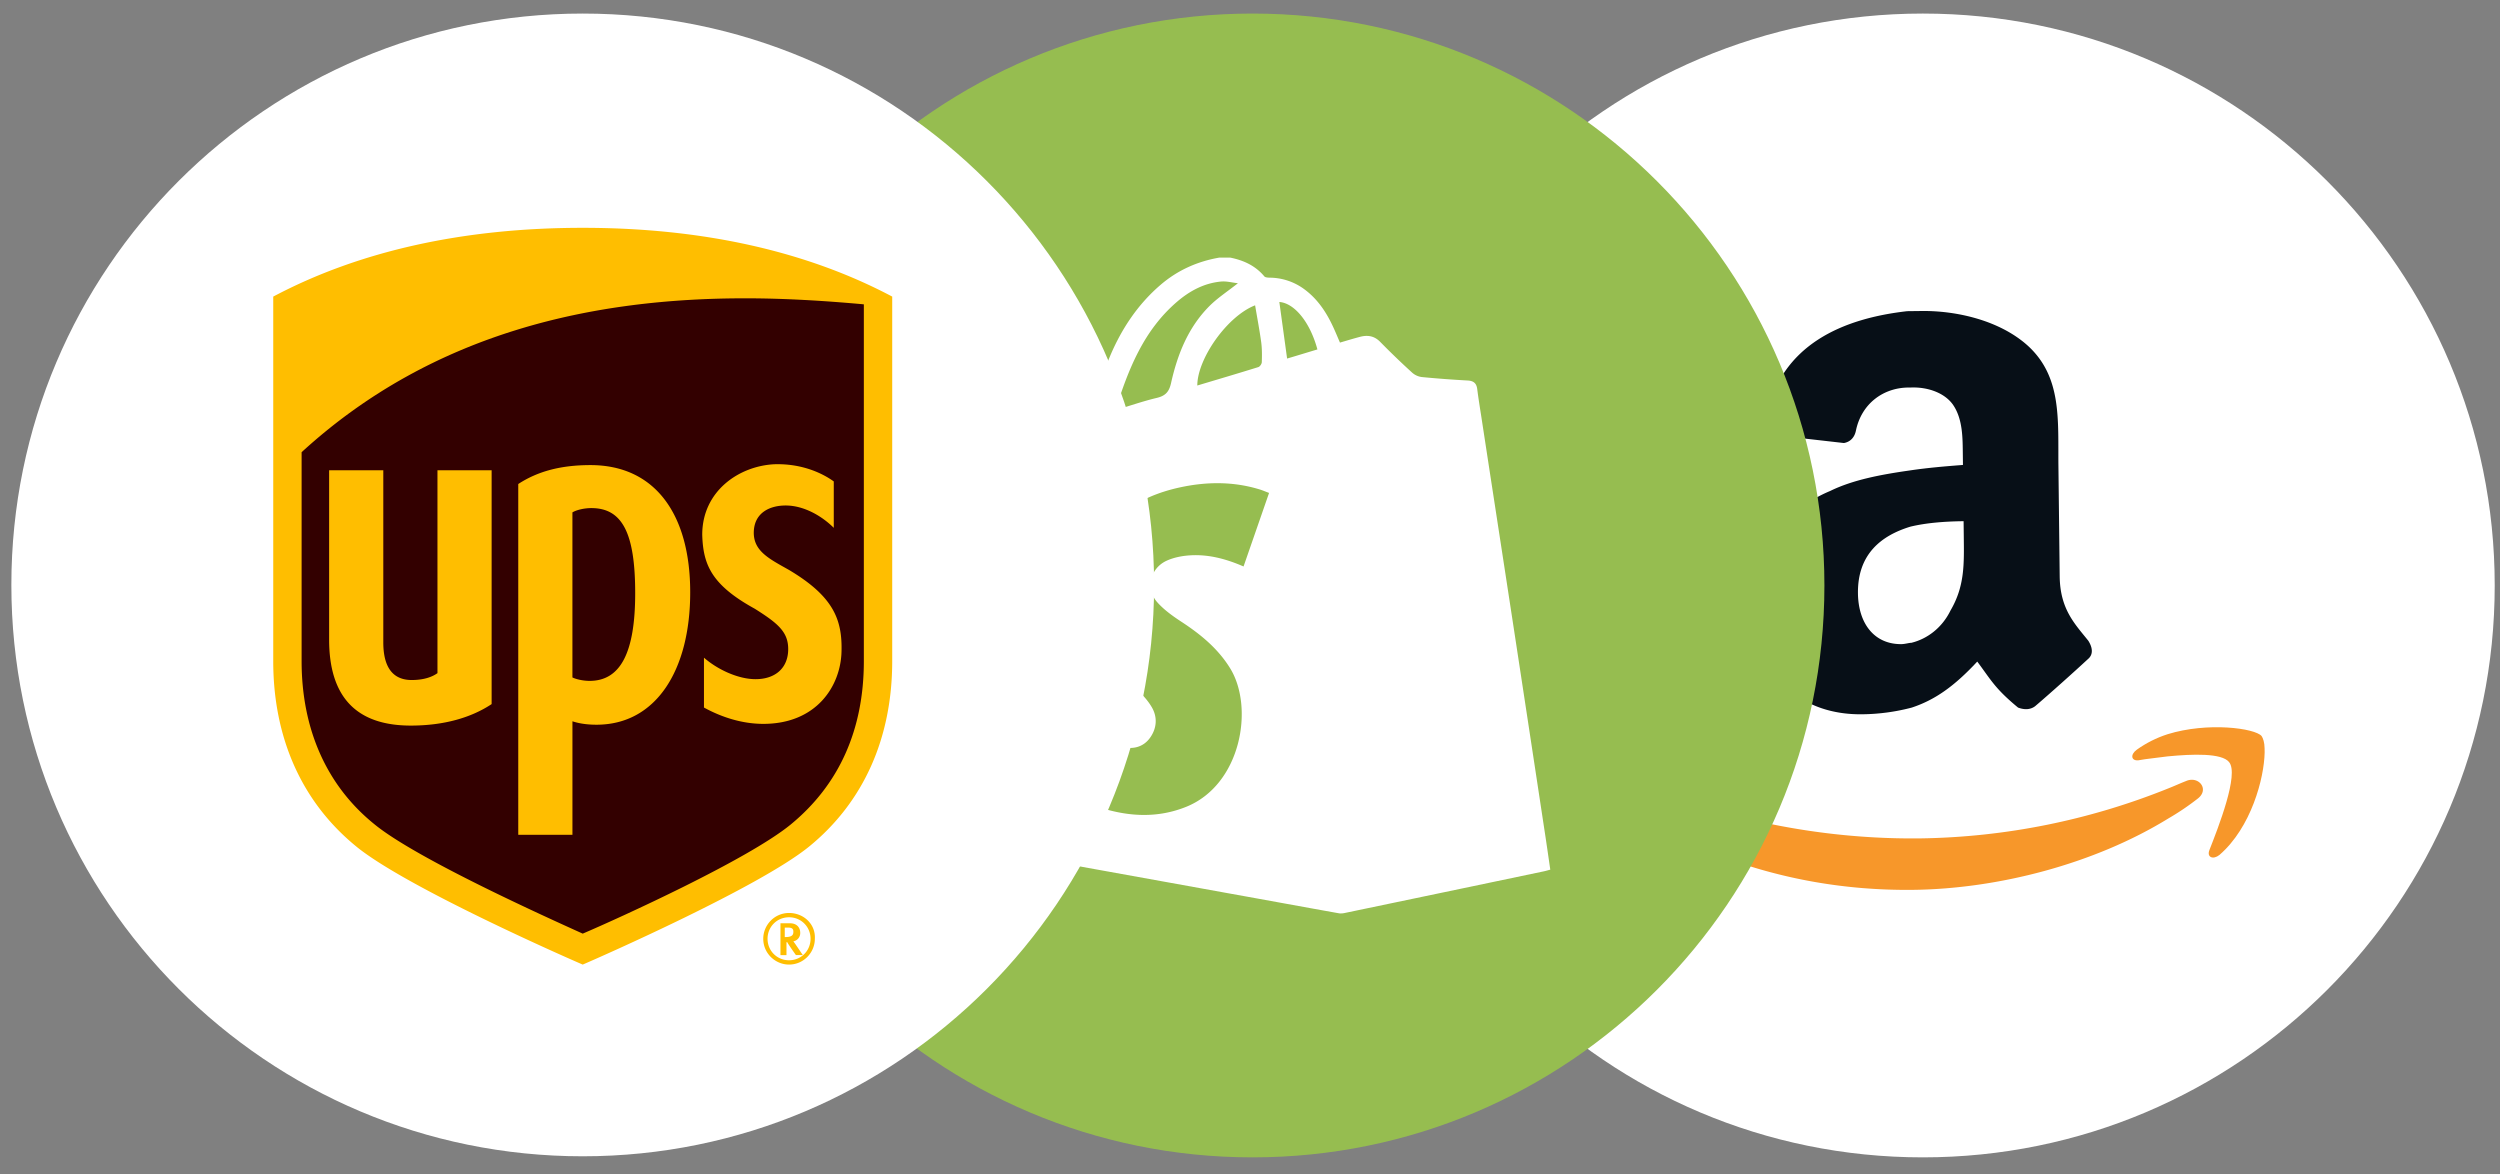
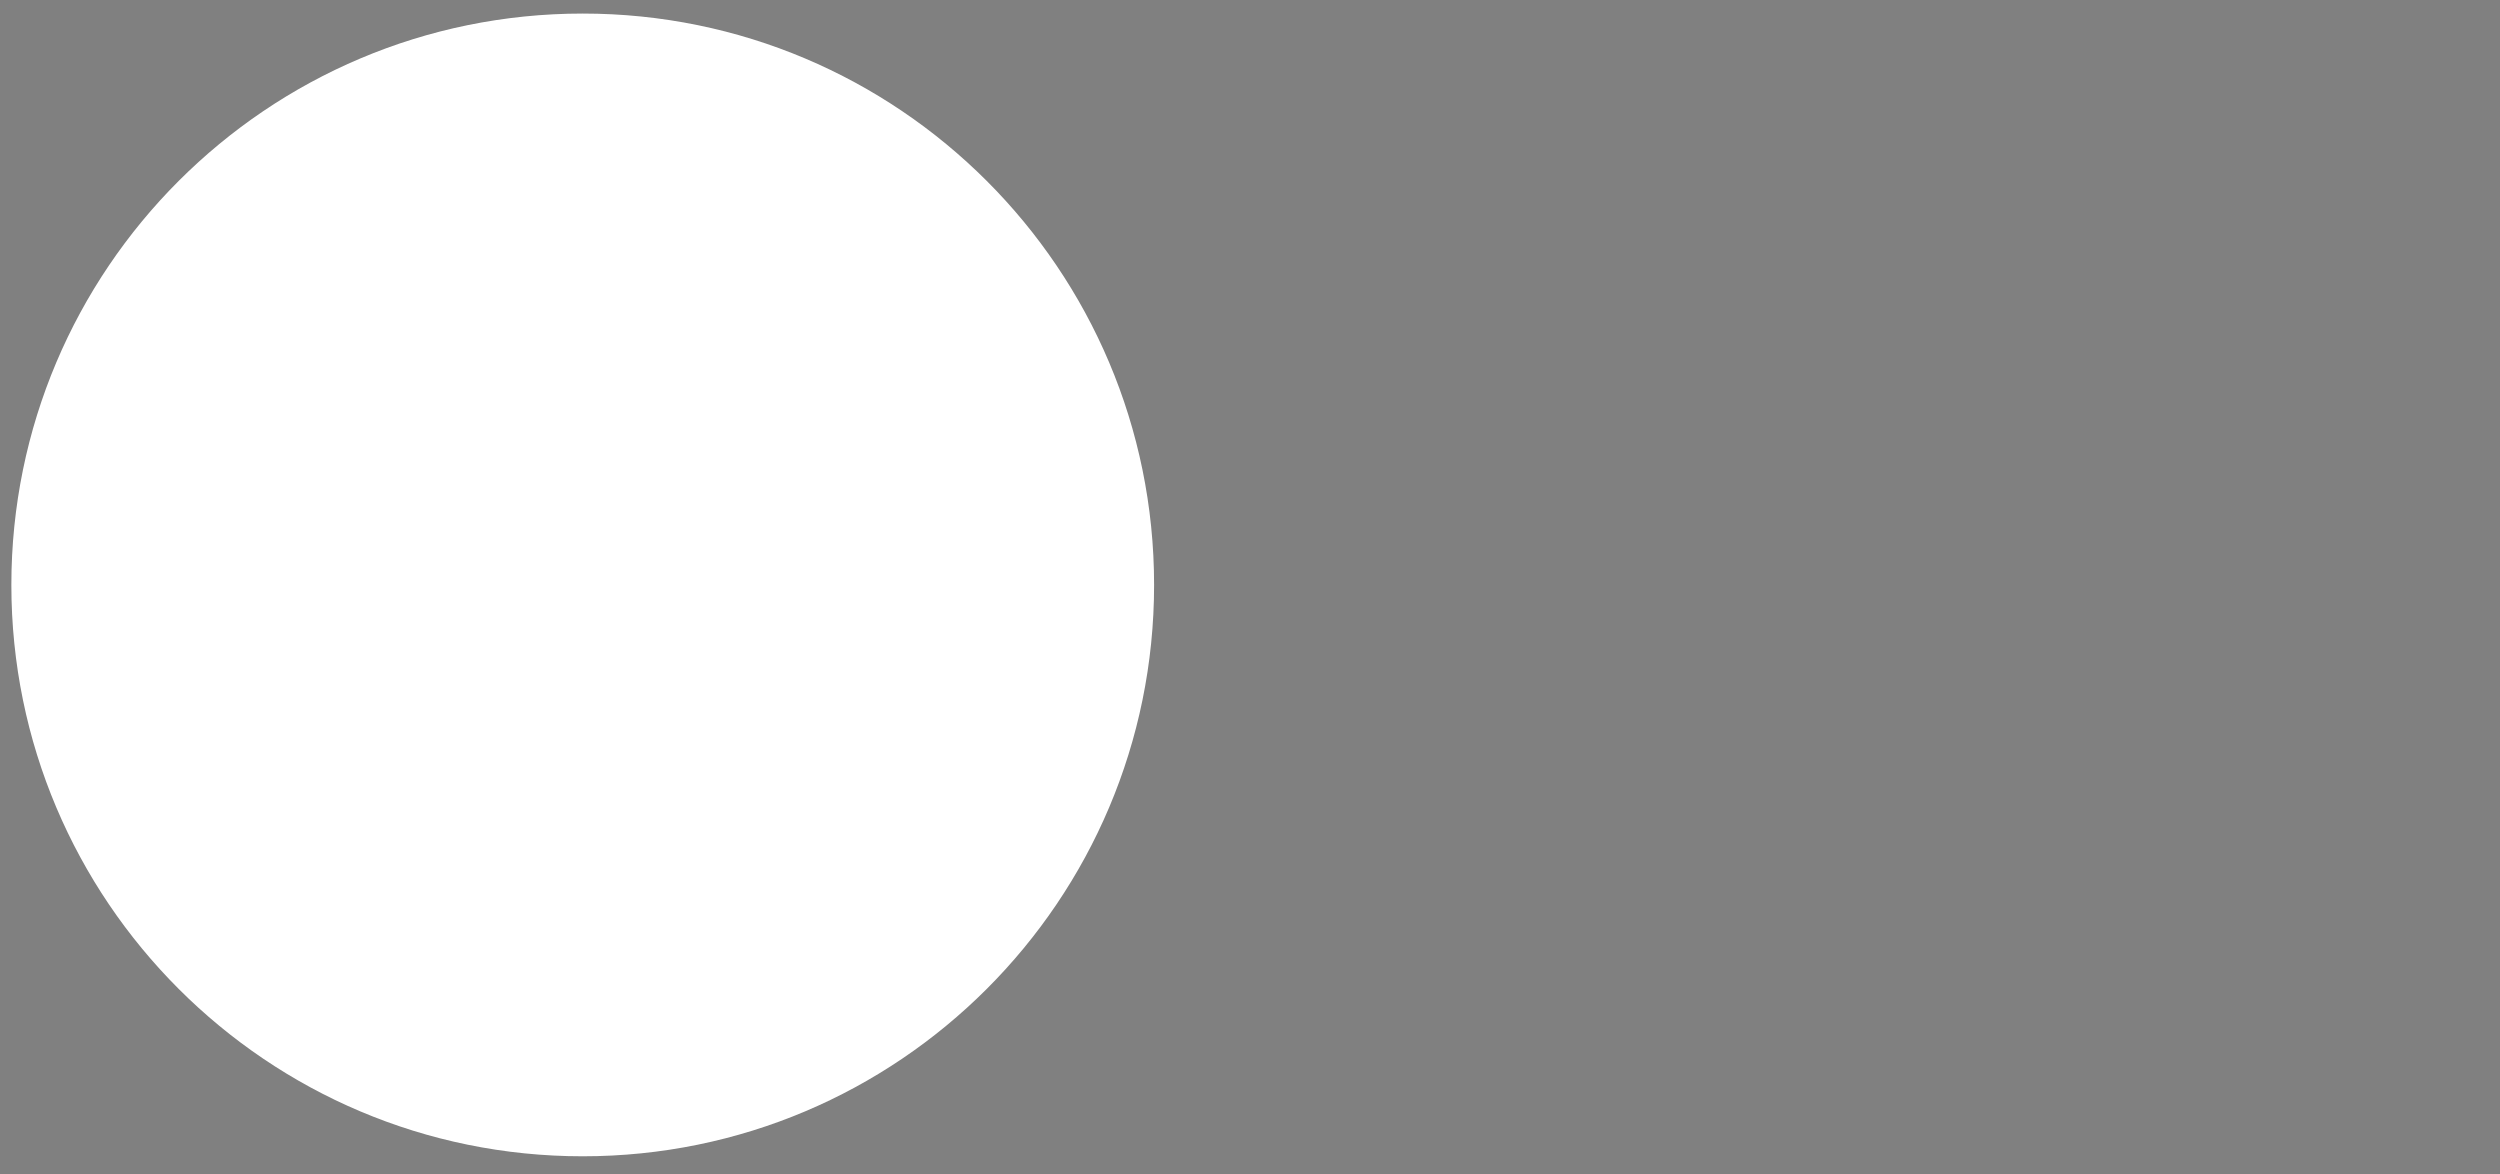
<svg xmlns="http://www.w3.org/2000/svg" fill="none" viewBox="0 0 132 62">
  <rect x="0" y="0" width="132" height="62" fill="#808080" stroke="none" />
  <g fill-rule="evenodd" clip-path="url(#a)" clip-rule="evenodd">
    <path fill="#fff" d="M131.721 30.913c0 16.676-13.519 30.196-30.196 30.196s-30.197-13.52-30.197-30.197c0-16.676 13.52-30.196 30.197-30.196s30.196 13.52 30.196 30.197Z" />
    <path fill="#F7972A" d="M115.409 41.245c-.3.116-.637.272-.937.388a36.376 36.376 0 0 1-13.077 2.634c-6.705.077-13.204-1.693-18.474-4.683-.493-.26-.827.234-.408.57 4.909 4.35 11.342 6.913 18.498 6.83 4.444-.05 9.552-1.352 13.479-3.77a13.607 13.607 0 0 0 1.533-1.034c.672-.497.061-1.245-.614-.935Z" />
-     <path fill="#F7972A" d="M114.439 38.77c-.6.195-1.125.465-1.61.809-.374.269-.295.607.081.565.414-.08.941-.123 1.542-.207 1.317-.127 2.861-.183 3.244.303.534.635-.564 3.434-1.04 4.646-.147.377.194.523.53.256 1.679-1.45 2.364-4.057 2.387-5.414l-.003-.225c-.003-.302-.081-.527-.158-.64-.344-.409-2.833-.758-4.973-.093Z" />
    <path fill="#070F17" d="M102.986 32.236c-.444.912-1.228 1.499-2.066 1.704-.128.001-.331.067-.523.07-1.421.016-2.278-1.073-2.297-2.686-.023-2.064 1.227-3.046 2.77-3.517.838-.201 1.8-.276 2.808-.288l.009.773c.017 1.485.057 2.648-.701 3.944Zm7.278 1.597c-.715-.896-1.492-1.664-1.512-3.404l-.067-5.81c-.028-2.45.197-4.722-1.63-6.378-1.498-1.34-3.774-1.84-5.581-1.82l-.773.009c-3.286.374-6.756 1.699-7.485 5.774-.122.522.267.715.526.776l3.617.412c.386-.069.578-.352.638-.675.306-1.428 1.46-2.24 2.75-2.255l.259-.003c.773-.009 1.653.267 2.11.907.527.767.511 1.765.522 2.669l.006.514c-1.008.079-1.844.149-2.81.291-1.483.212-2.98.485-4.2 1.083-2.378.992-3.976 3.077-3.942 6.111.044 3.804 2.515 5.715 5.613 5.68a10.665 10.665 0 0 0 2.638-.354c1.222-.404 2.244-1.124 3.456-2.429.72.96.92 1.411 2.154 2.429.328.124.65.12.903-.074.769-.654 2.082-1.832 2.787-2.486.316-.262.223-.647.021-.967Z" />
  </g>
  <g fill-rule="evenodd" clip-path="url(#b)" clip-rule="evenodd">
    <path fill="#96BD50" d="M96.329 30.912c0 16.677-13.52 30.197-30.197 30.197s-30.196-13.52-30.196-30.197S49.456.716 66.132.716c16.677 0 30.197 13.52 30.197 30.196Z" />
    <path fill="#fff" d="M79.871 32.808c-.547-3.578-1.099-7.153-1.645-10.727-.08-.515-.163-1.026-.229-1.54-.038-.298-.184-.43-.496-.45a56.852 56.852 0 0 1-2.432-.183.946.946 0 0 1-.505-.23 41.559 41.559 0 0 1-1.683-1.62c-.314-.325-.666-.38-1.076-.272-.345.091-.686.195-1.055.303-.122-.283-.232-.552-.354-.815-.36-.78-.825-1.49-1.543-2.013a3.106 3.106 0 0 0-1.817-.6c-.096-.003-.232-.01-.281-.07-.47-.563-1.096-.85-1.808-.991h-.558c-1.17.2-2.21.67-3.102 1.432-1.212 1.037-2.063 2.327-2.67 3.756-.411.978-.72 1.995-1.055 3.002-.068.207-.152.32-.37.38-1.011.293-2.015.62-3.031.9-.645.177-.95.512-1.037 1.2-.498 3.977-1.047 7.953-1.58 11.928l-1.088 8.074c-.01.078-.015.155-.026.277.564.105 1.116.21 1.668.311 4.304.778 8.609 1.553 12.913 2.333 1.897.341 3.79.69 5.686 1.029.108.018.23.002.34-.024 3.497-.729 6.992-1.46 10.488-2.194.1-.02.197-.052.33-.086-.084-.582-.165-1.148-.25-1.713-.576-3.796-1.153-7.6-1.734-11.397ZM66.593 18.077c.045.345.042.698.03 1.045-.002.09-.097.232-.181.26-1.07.333-2.146.65-3.224.973.002-1.42 1.584-3.667 3.052-4.234.113.677.236 1.314.323 1.956Zm-4.465-2.127c.67-.579 1.439-1.001 2.35-1.085.284-.026.58.057.884.09-.547.434-1.08.778-1.514 1.215-1.123 1.132-1.68 2.555-2.016 4.055-.102.46-.293.676-.76.786-.707.168-1.395.408-2.177.643.69-2.177 1.488-4.194 3.233-5.704Zm3.531 13.96c-.923-.402-1.853-.65-2.831-.587-.419.026-.862.113-1.237.286-.879.41-1.118 1.488-.48 2.199.352.393.802.715 1.251 1.01 1.024.669 1.942 1.418 2.588 2.465 1.282 2.076.58 6.15-2.32 7.317-1.493.601-2.996.525-4.499.055-.995-.311-1.911-.768-2.651-1.505-.092-.09-.19-.263-.16-.366.268-.926.562-1.847.853-2.78.424.27.796.574 1.221.766.607.27 1.238.51 1.884.671.554.137 1.103.002 1.453-.499.36-.51.383-1.093.081-1.605-.25-.43-.63-.8-.997-1.15-.347-.331-.77-.585-1.127-.907-1.669-1.494-1.984-3.33-1.326-5.353.77-2.366 2.539-3.68 4.973-4.2 1.39-.297 2.79-.308 4.167.113.163.049.319.118.504.187l-1.347 3.882Zm2.3-10.978-.41-2.988c.792.062 1.618 1.052 2.01 2.506-.542.162-1.085.33-1.6.482Z" />
  </g>
  <path fill="#fff" fill-rule="evenodd" d="M60.936 30.884c0 16.661-13.507 30.168-30.168 30.168C14.106 61.052.6 47.545.6 30.884S14.106.716 30.768.716c16.661 0 30.168 13.507 30.168 30.168Z" clip-rule="evenodd" />
-   <path fill="#300" d="M19.329 44.166c-2.77-2.27-4.222-5.492-4.222-9.396V16.341c4.358-2.315 9.623-3.495 15.66-3.495 6.037 0 11.303 1.18 15.66 3.495v18.43c0 3.858-1.452 7.126-4.22 9.395-2.498 2.043-10.532 5.584-11.44 5.947-.907-.363-8.942-3.904-11.438-5.947Z" />
-   <path fill="#FFBE00" d="M45.61 16.069c-1.996-.182-4.13-.318-6.263-.318-7.898 0-16.432 1.725-23.422 8.125v11.03c0 3.586 1.316 6.582 3.858 8.625 2.224 1.816 9.078 4.902 10.985 5.765 1.906-.817 8.715-3.904 10.985-5.765 2.542-2.088 3.858-4.993 3.858-8.624V16.069ZM17.378 33.772V24.83h2.86v9.078c0 .817.182 1.997 1.498 1.997.59 0 1.044-.136 1.362-.363V24.829h2.86v12.347c-1.09.726-2.543 1.135-4.268 1.135-2.905 0-4.312-1.544-4.312-4.54Zm12.846 10.304h-2.86v-18.52c1.044-.681 2.27-.999 3.813-.999 3.405 0 5.266 2.588 5.266 6.718s-1.816 6.99-4.948 6.99c-.59 0-.998-.09-1.27-.181v5.992Zm0-8.307c.182.09.545.181.908.181 1.634 0 2.406-1.498 2.406-4.63 0-3.177-.681-4.493-2.315-4.493-.363 0-.772.09-.999.227v8.715Zm6.854-7.535c0-2.315 1.952-3.632 3.813-3.722 1.544-.046 2.633.544 3.132.908v2.45c-.59-.59-1.543-1.18-2.542-1.18-.817 0-1.634.364-1.68 1.362-.045 1.044.818 1.453 1.862 2.043 2.36 1.407 2.814 2.633 2.769 4.312-.046 1.816-1.317 3.813-4.13 3.813-1.136 0-2.225-.363-3.133-.862v-2.633c.726.635 1.816 1.135 2.724 1.135 1.044 0 1.724-.59 1.724-1.589 0-.908-.544-1.362-1.77-2.133-2.315-1.271-2.723-2.36-2.769-3.904ZM18.83 44.71c-2.905-2.36-4.403-5.765-4.403-9.804V15.66c4.539-2.405 10.031-3.631 16.34-3.631 6.31 0 11.803 1.226 16.342 3.631v19.247c0 4.04-1.498 7.444-4.403 9.804-2.633 2.133-10.985 5.81-11.938 6.219-.953-.409-9.306-4.086-11.938-6.219Zm22.378 4.04v1.68h.318v-.681h.045c0 .045.454.68.454.68h.363s-.454-.68-.5-.726a.442.442 0 0 0 .364-.454c0-.227-.136-.5-.545-.5h-.5Zm.409.227c.272 0 .272.136.272.227 0 .136-.046.272-.409.272h-.045v-.5h.181Zm1.18.59c0 .636-.5 1.135-1.135 1.135-.636 0-1.135-.5-1.135-1.135 0-.636.5-1.135 1.135-1.135s1.135.5 1.135 1.135Zm-1.135-1.362c-.772 0-1.362.636-1.362 1.362 0 .772.636 1.362 1.362 1.362.772 0 1.362-.636 1.362-1.362.045-.772-.59-1.362-1.362-1.362Z" />
  <defs>
    <clipPath id="a">
-       <path fill="#fff" d="M71.329.716h60.392V61.11H71.33z" />
-     </clipPath>
+       </clipPath>
    <clipPath id="b">
-       <path fill="#fff" d="M35.936.716h60.393V61.11H35.936z" />
-     </clipPath>
+       </clipPath>
  </defs>
</svg>